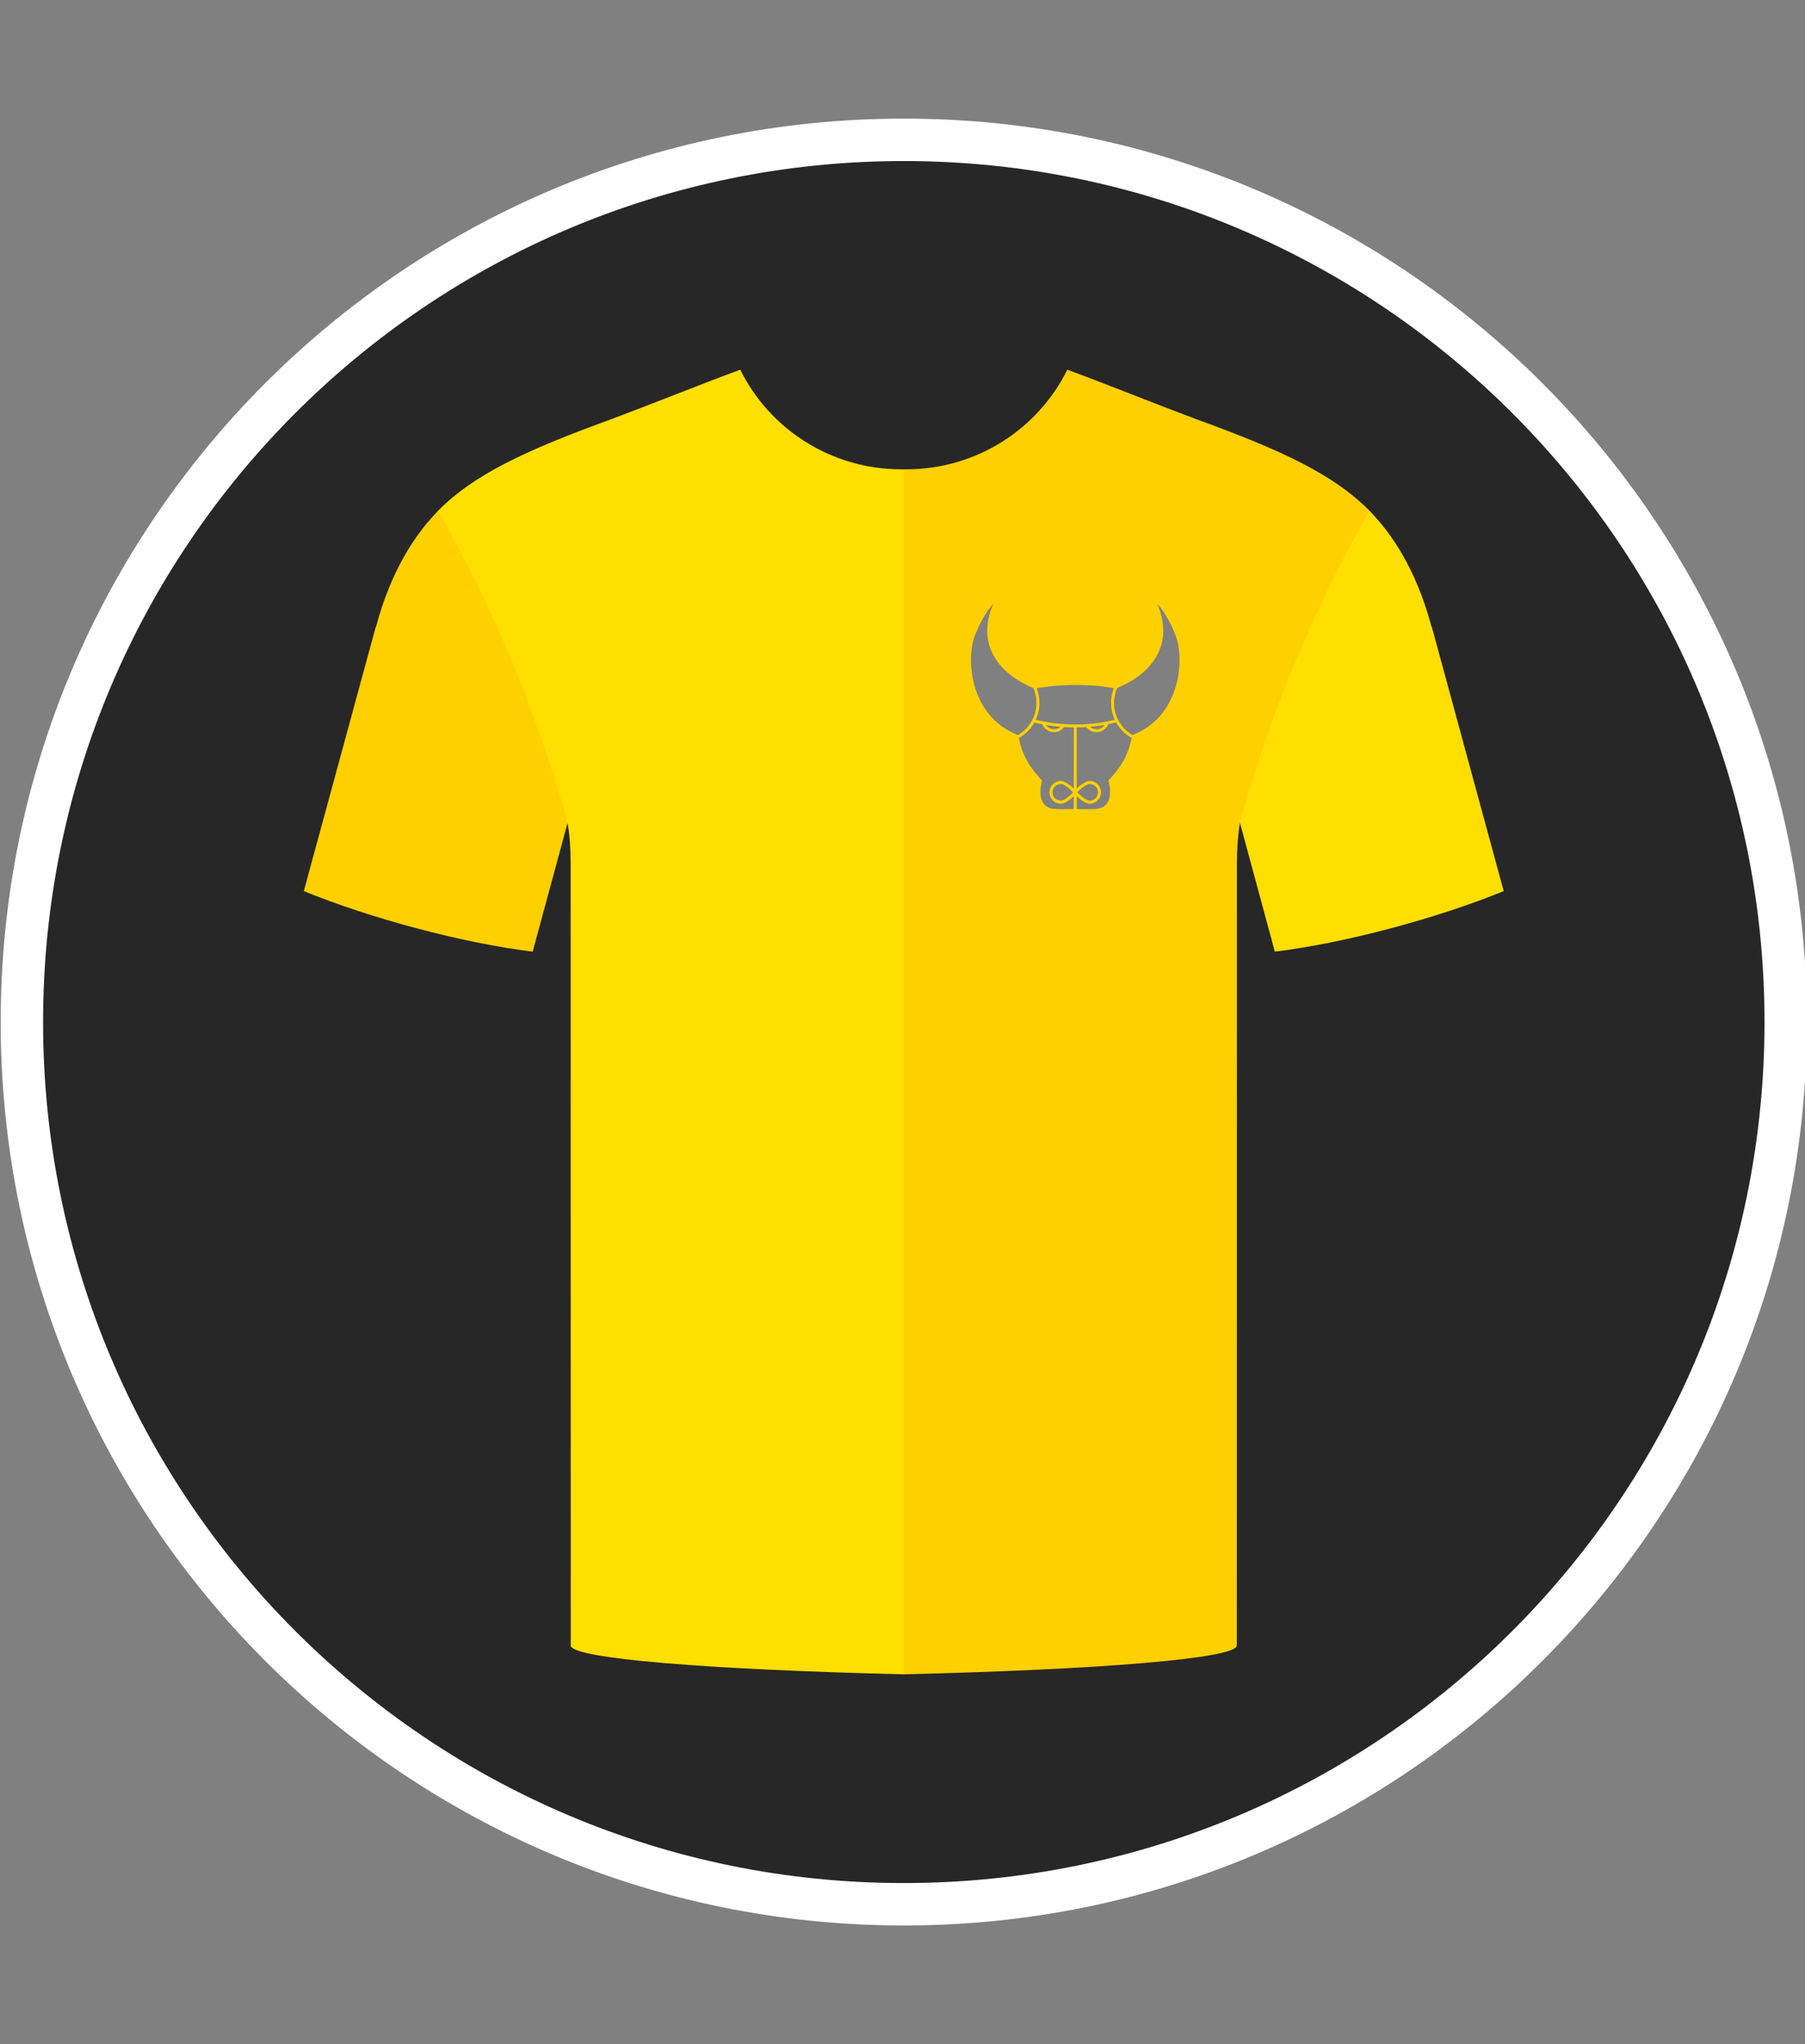
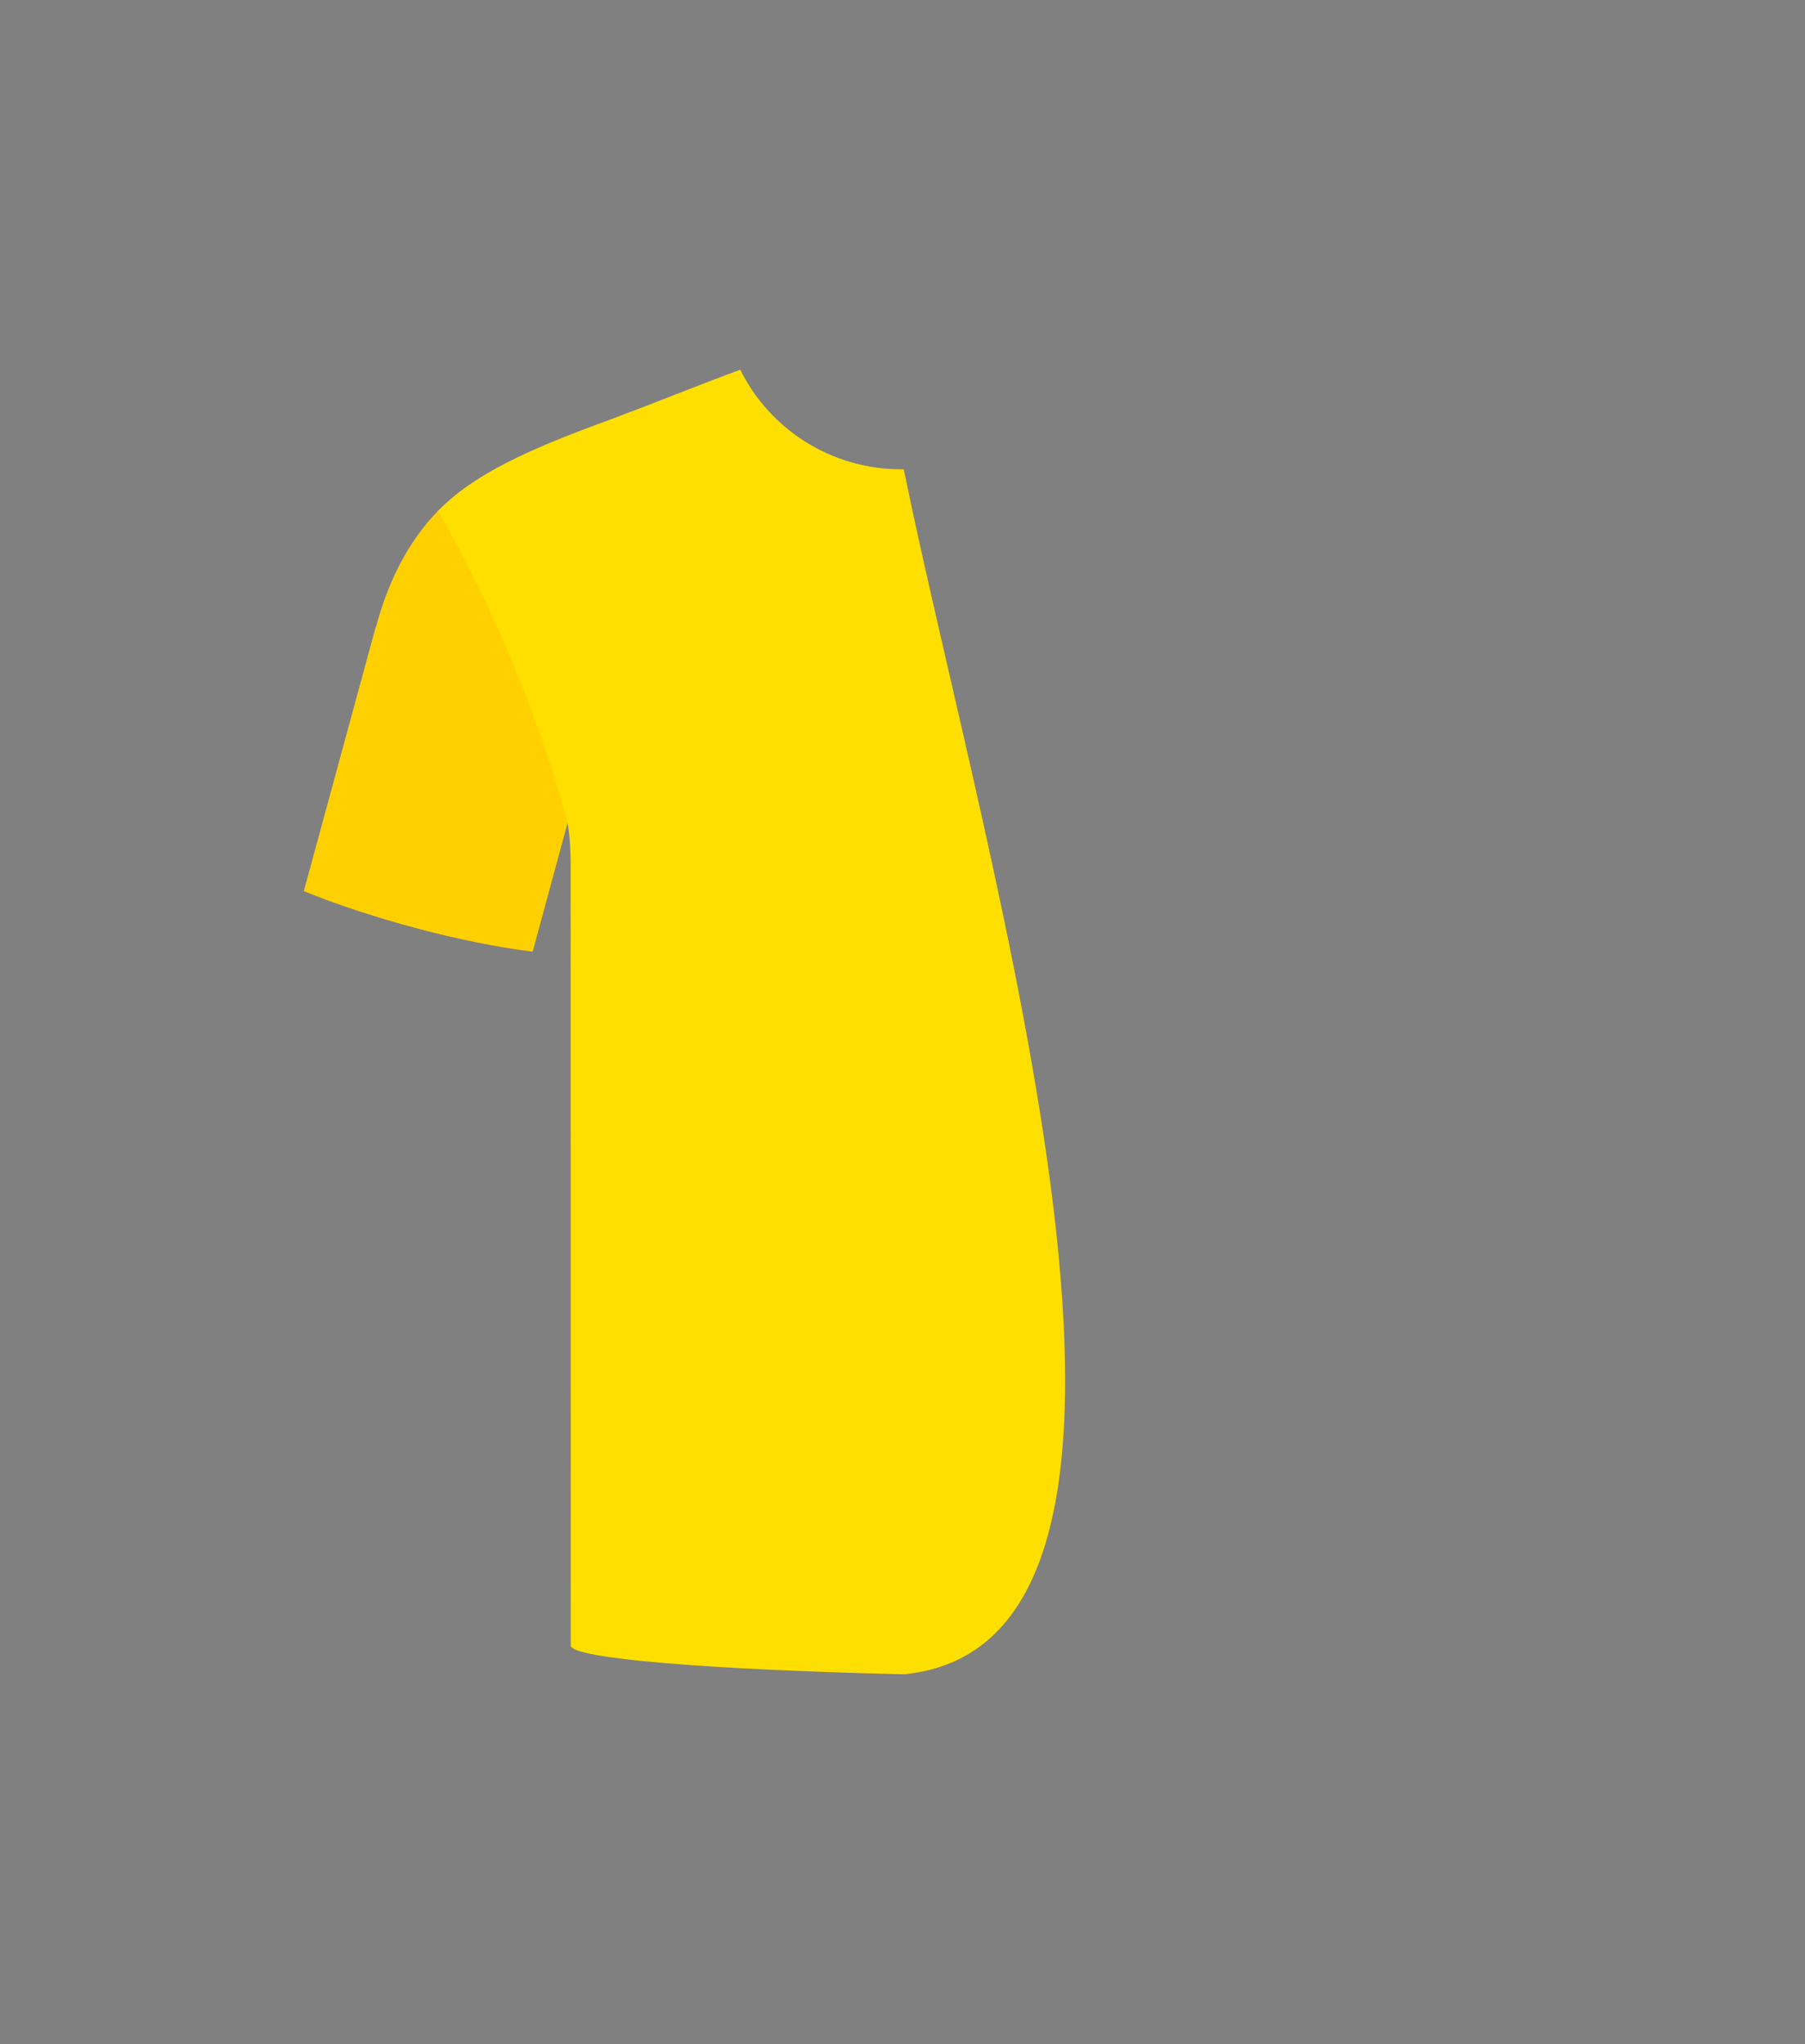
<svg xmlns="http://www.w3.org/2000/svg" version="1.1" width="53" height="60">
  <rect width="100%" height="100%" fill="#808080" stroke="none" />
  <g id="dp_dp001">
-     <path id="dp_path002" fill="blue" fill-rule="evenodd" fill-opacity="0" d="M 0,0 L 53.363,0 L 53.363,60 L 0,60 Z " />
-     <path id="dp_path003" fill="#272727" fill-rule="evenodd" d="M 28.503,14.369 C 23.519,15.304 20.296,22.687 25.809,26.323 C 32.648,30.833 40.115,20.56 33.373,15.615 C 31.717,14.4 30.027,14.081 28.503,14.369 Z M 26.557,4.132 C 40.916,4.132 52.556,15.711 52.556,29.993 C 52.556,44.276 40.916,55.855 26.557,55.855 C 12.199,55.855 0.559,44.276 0.559,29.993 C 0.559,15.711 12.199,4.132 26.557,4.132 Z " />
-     <path id="dp_path004" fill="white" fill-rule="evenodd" d="M 0.02,30 L 0.02,29.999 L 0.02,30 C 0.02,15.353 11.892,3.481 26.537,3.481 C 41.184,3.481 53.056,15.353 53.056,30 L 53.056,29.999 C 53.056,29.999 53.056,29.999 53.056,30 C 53.056,44.645 41.184,56.517 26.537,56.517 C 11.892,56.517 0.02,44.645 0.02,30 Z M 1.265,29.999 C 1.265,43.957 12.58,55.272 26.537,55.272 L 26.537,55.272 C 40.496,55.272 51.811,43.957 51.811,29.999 C 51.811,16.041 40.496,4.727 26.537,4.727 L 26.537,4.727 C 12.58,4.727 1.265,16.041 1.265,29.999 Z " />
    <path id="dp_path005" fill="#ffdf00" fill-rule="evenodd" d="M 17.961,12.3 C 19.435,11.745 20.684,11.236 21.736,10.852 C 22.592,12.584 24.388,13.776 26.468,13.776 C 26.491,13.776 26.513,13.776 26.537,13.776 C 28.901,25.375 35.901,48.241 26.537,49.145 C 20.797,49.008 16.76,48.681 16.759,48.3 C 16.757,40.64 16.757,32.98 16.756,25.321 C 16.756,24.936 16.725,24.463 16.665,24.159 L 16.651,24.153 C 13.54,22.021 12.129,18.949 12.852,15.004 C 13.911,13.925 15.451,13.211 17.961,12.3 Z " />
    <path id="dp_path006" fill="#ffd000" fill-rule="evenodd" d="M 12.864,14.992 C 14.471,17.811 15.785,20.937 16.668,24.147 L 15.641,27.933 C 13.597,27.683 10.897,26.963 8.921,26.156 L 11.032,18.404 L 11.04,18.404 C 11.376,17.14 11.943,15.937 12.864,14.992 Z " />
-     <path id="dp_path007" fill="#ffd000" fill-rule="evenodd" d="M 31.529,21.351 L 31.528,23.143 C 31.421,23.047 31.263,22.923 31.149,22.923 C 30.965,22.923 30.816,23.072 30.816,23.257 C 30.816,23.441 30.965,23.592 31.149,23.592 C 31.263,23.592 31.421,23.469 31.528,23.372 C 31.528,23.585 31.528,23.732 31.527,23.749 C 31.525,23.749 31.213,23.752 31.213,23.752 C 30.94,23.749 30.805,23.749 30.689,23.636 C 30.552,23.499 30.545,23.343 30.555,23.143 C 30.559,23.028 30.609,22.924 30.593,22.907 C 30.289,22.577 30.027,22.227 29.916,21.66 C 30.107,21.555 30.264,21.397 30.371,21.208 C 30.448,21.227 30.525,21.243 30.604,21.259 C 30.659,21.395 30.792,21.491 30.948,21.491 C 31.071,21.491 31.177,21.432 31.245,21.341 C 31.339,21.347 31.433,21.349 31.529,21.351 Z M 32.057,23.02 C 32.164,23.047 32.241,23.143 32.241,23.257 C 32.241,23.392 32.132,23.501 31.996,23.501 C 31.861,23.501 31.636,23.261 31.636,23.257 C 31.636,23.253 31.861,23.013 31.996,23.013 C 32.017,23.013 32.037,23.015 32.057,23.02 Z M 31.203,23.023 C 31.336,23.069 31.509,23.253 31.509,23.257 C 31.509,23.261 31.284,23.501 31.148,23.501 C 31.013,23.501 30.904,23.392 30.904,23.257 C 30.904,23.121 31.013,23.013 31.148,23.013 C 31.165,23.013 31.184,23.016 31.203,23.023 Z M 32.775,21.208 C 32.881,21.397 33.039,21.555 33.228,21.66 C 33.119,22.227 32.856,22.577 32.552,22.907 C 32.536,22.924 32.585,23.028 32.591,23.143 C 32.6,23.343 32.593,23.499 32.455,23.636 C 32.34,23.749 32.205,23.749 31.932,23.752 C 31.931,23.752 31.62,23.749 31.617,23.749 C 31.617,23.732 31.617,23.585 31.617,23.372 C 31.723,23.469 31.883,23.592 31.995,23.592 C 32.18,23.592 32.329,23.441 32.329,23.257 C 32.329,23.072 32.18,22.923 31.995,22.923 C 31.883,22.923 31.723,23.047 31.616,23.143 L 31.616,21.351 C 31.711,21.349 31.805,21.347 31.9,21.341 C 31.967,21.432 32.075,21.491 32.197,21.491 C 32.353,21.491 32.487,21.395 32.541,21.259 C 32.62,21.243 32.697,21.227 32.775,21.208 Z M 32.435,21.279 C 32.383,21.355 32.296,21.405 32.197,21.405 C 32.125,21.405 32.059,21.379 32.008,21.333 C 32.152,21.321 32.295,21.303 32.435,21.279 Z M 31.137,21.333 C 31.087,21.379 31.02,21.405 30.948,21.405 C 30.849,21.405 30.761,21.355 30.711,21.279 C 30.851,21.303 30.993,21.321 31.137,21.333 Z M 32.705,20.2 C 32.653,20.333 32.624,20.479 32.624,20.631 C 32.624,20.808 32.664,20.976 32.733,21.127 C 32.369,21.217 31.984,21.265 31.587,21.265 C 31.584,21.265 31.561,21.265 31.559,21.265 C 31.161,21.265 30.776,21.217 30.411,21.127 C 30.481,20.976 30.521,20.808 30.521,20.631 C 30.521,20.479 30.492,20.333 30.439,20.2 C 30.445,20.199 30.907,20.107 31.579,20.105 S 32.7,20.199 32.705,20.2 Z M 33.985,17.727 C 33.987,17.728 34.291,18.044 34.532,18.689 C 34.745,19.261 34.7,20.631 33.709,21.333 C 33.561,21.429 33.391,21.528 33.252,21.575 C 32.928,21.384 32.711,21.033 32.711,20.631 C 32.711,20.476 32.743,20.329 32.801,20.196 C 33.711,19.821 34.52,19.012 33.985,17.727 Z M 29.16,17.727 C 28.624,19.012 29.433,19.821 30.344,20.196 C 30.401,20.329 30.433,20.476 30.433,20.631 C 30.433,21.033 30.216,21.384 29.893,21.575 C 29.755,21.528 29.583,21.429 29.436,21.333 C 28.445,20.631 28.4,19.261 28.613,18.689 C 28.855,18.044 29.159,17.728 29.16,17.727 Z M 35.113,12.3 C 33.64,11.745 32.391,11.236 31.339,10.852 C 30.484,12.584 28.685,13.776 26.608,13.776 C 26.584,13.776 26.56,13.776 26.537,13.776 L 26.537,19.184 L 26.537,49.145 C 32.277,49.008 36.315,48.681 36.316,48.3 C 36.317,40.64 36.319,32.98 36.319,25.321 C 36.319,24.936 36.351,24.463 36.409,24.159 L 36.424,24.153 C 39.431,22.636 40.595,19.399 40.224,15.004 C 39.164,13.925 37.625,13.211 35.113,12.3 Z " />
-     <path id="dp_path008" fill="#ffdf00" fill-rule="evenodd" d="M 40.212,14.992 C 38.604,17.811 37.289,20.937 36.407,24.147 L 37.433,27.933 C 39.479,27.683 42.177,26.963 44.153,26.156 L 42.043,18.404 L 42.035,18.404 C 41.699,17.14 41.133,15.937 40.212,14.992 Z " />
  </g>
</svg>